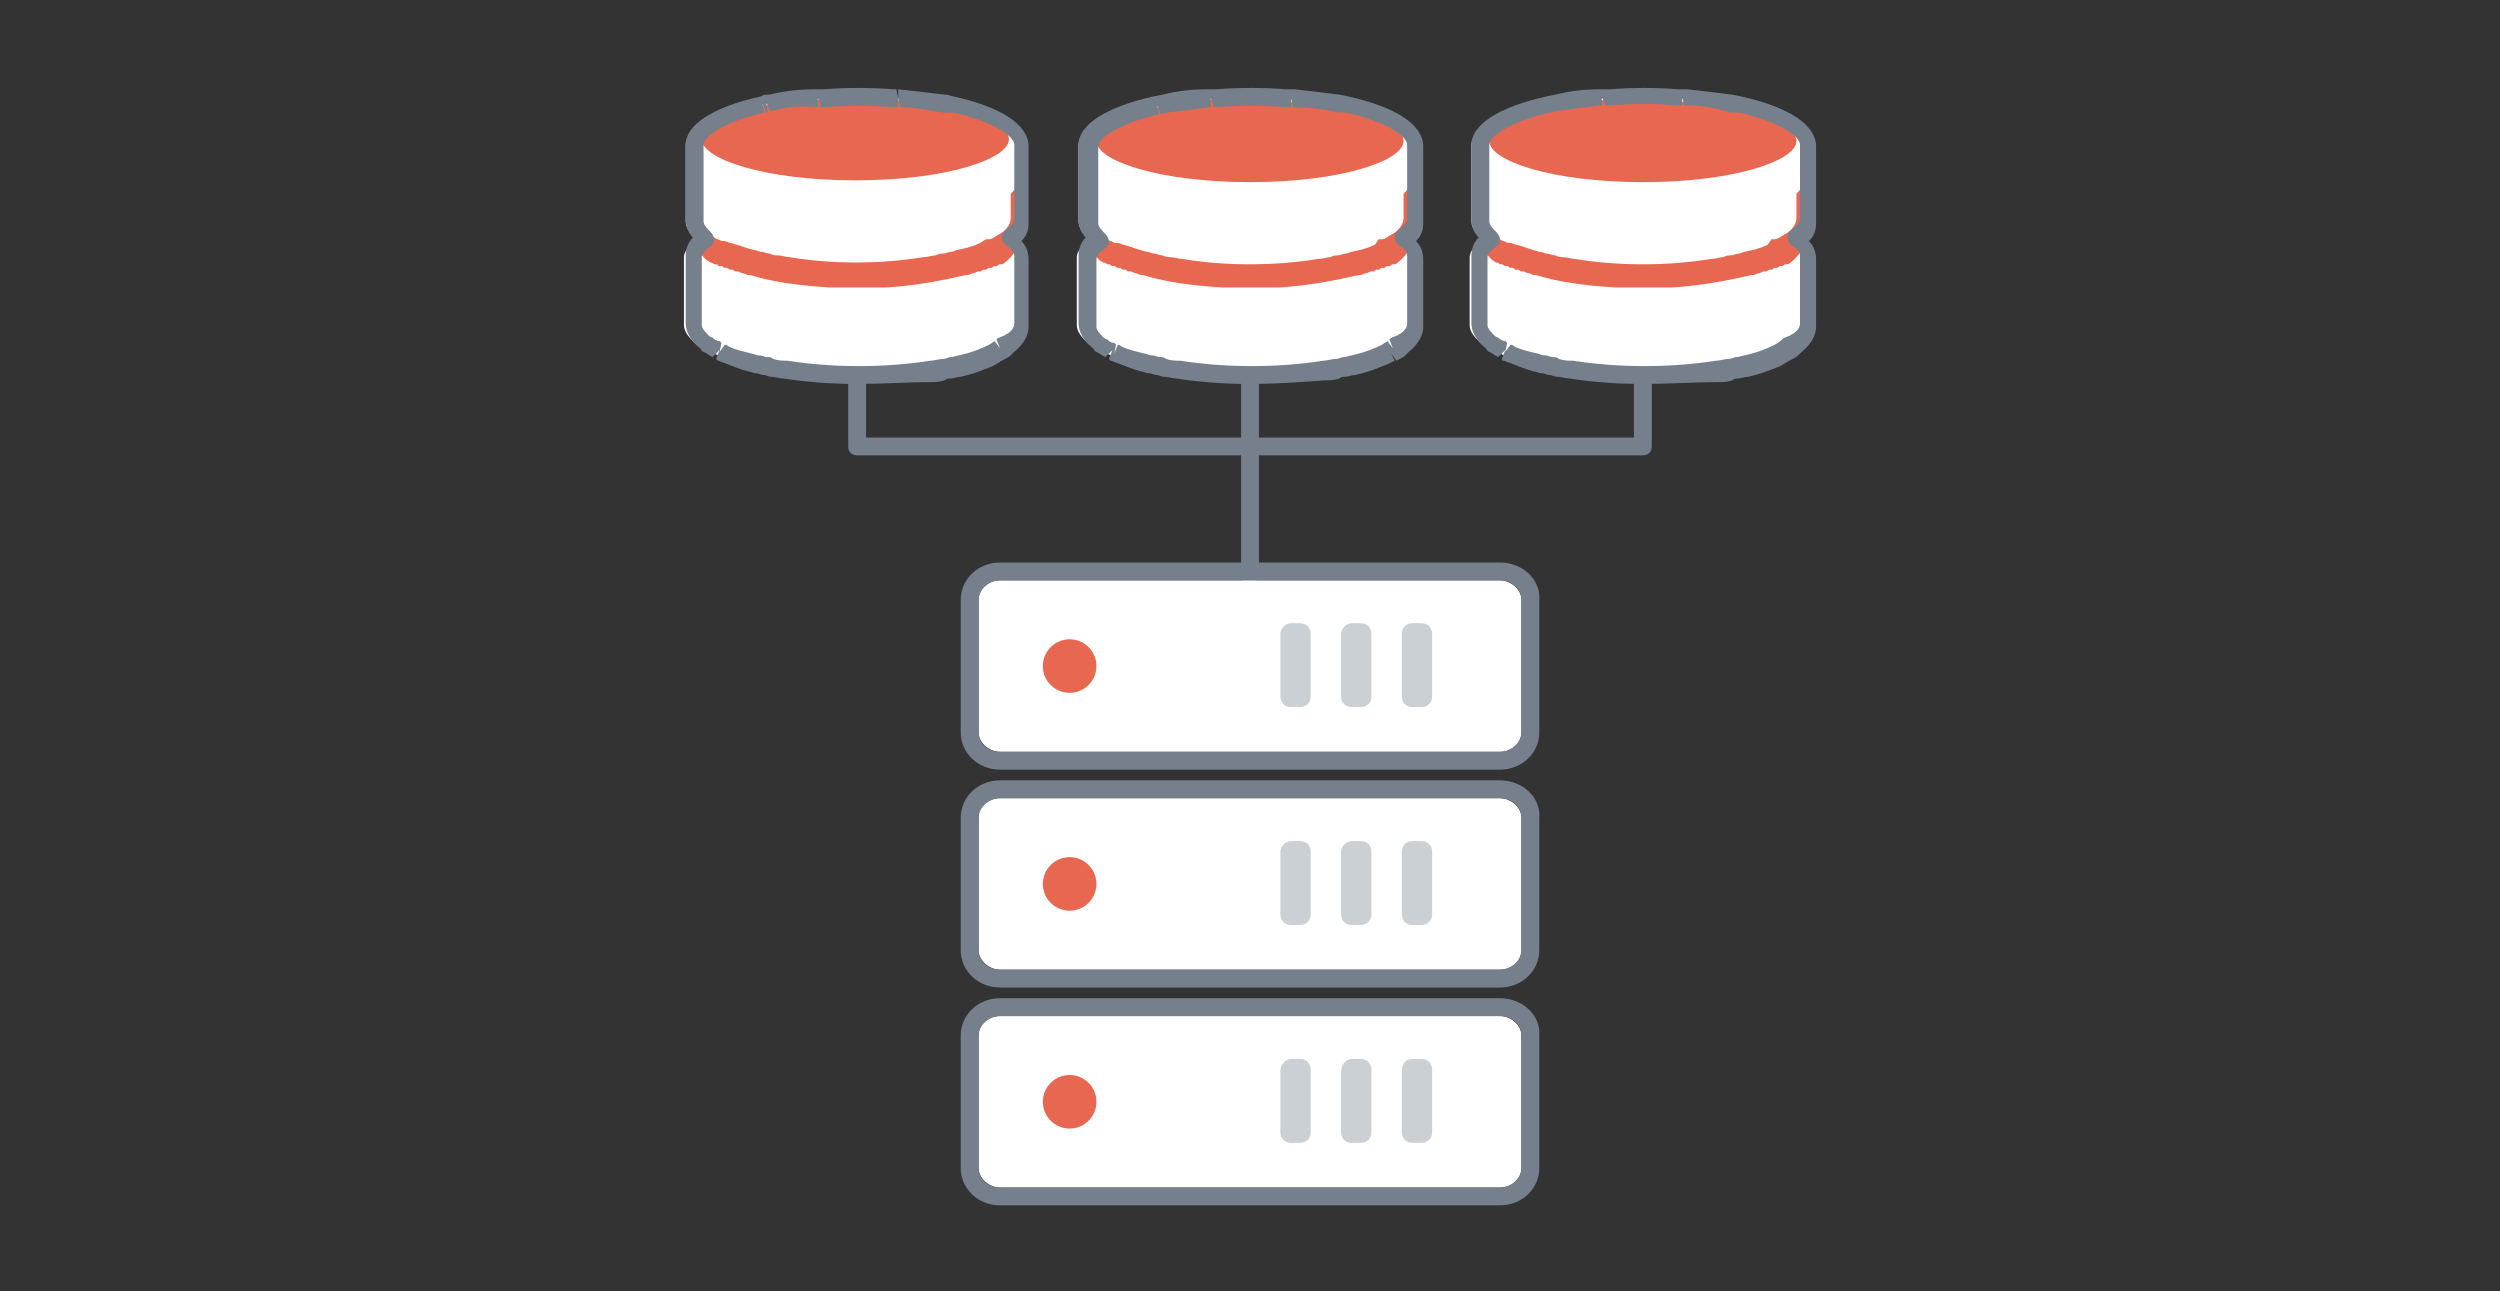
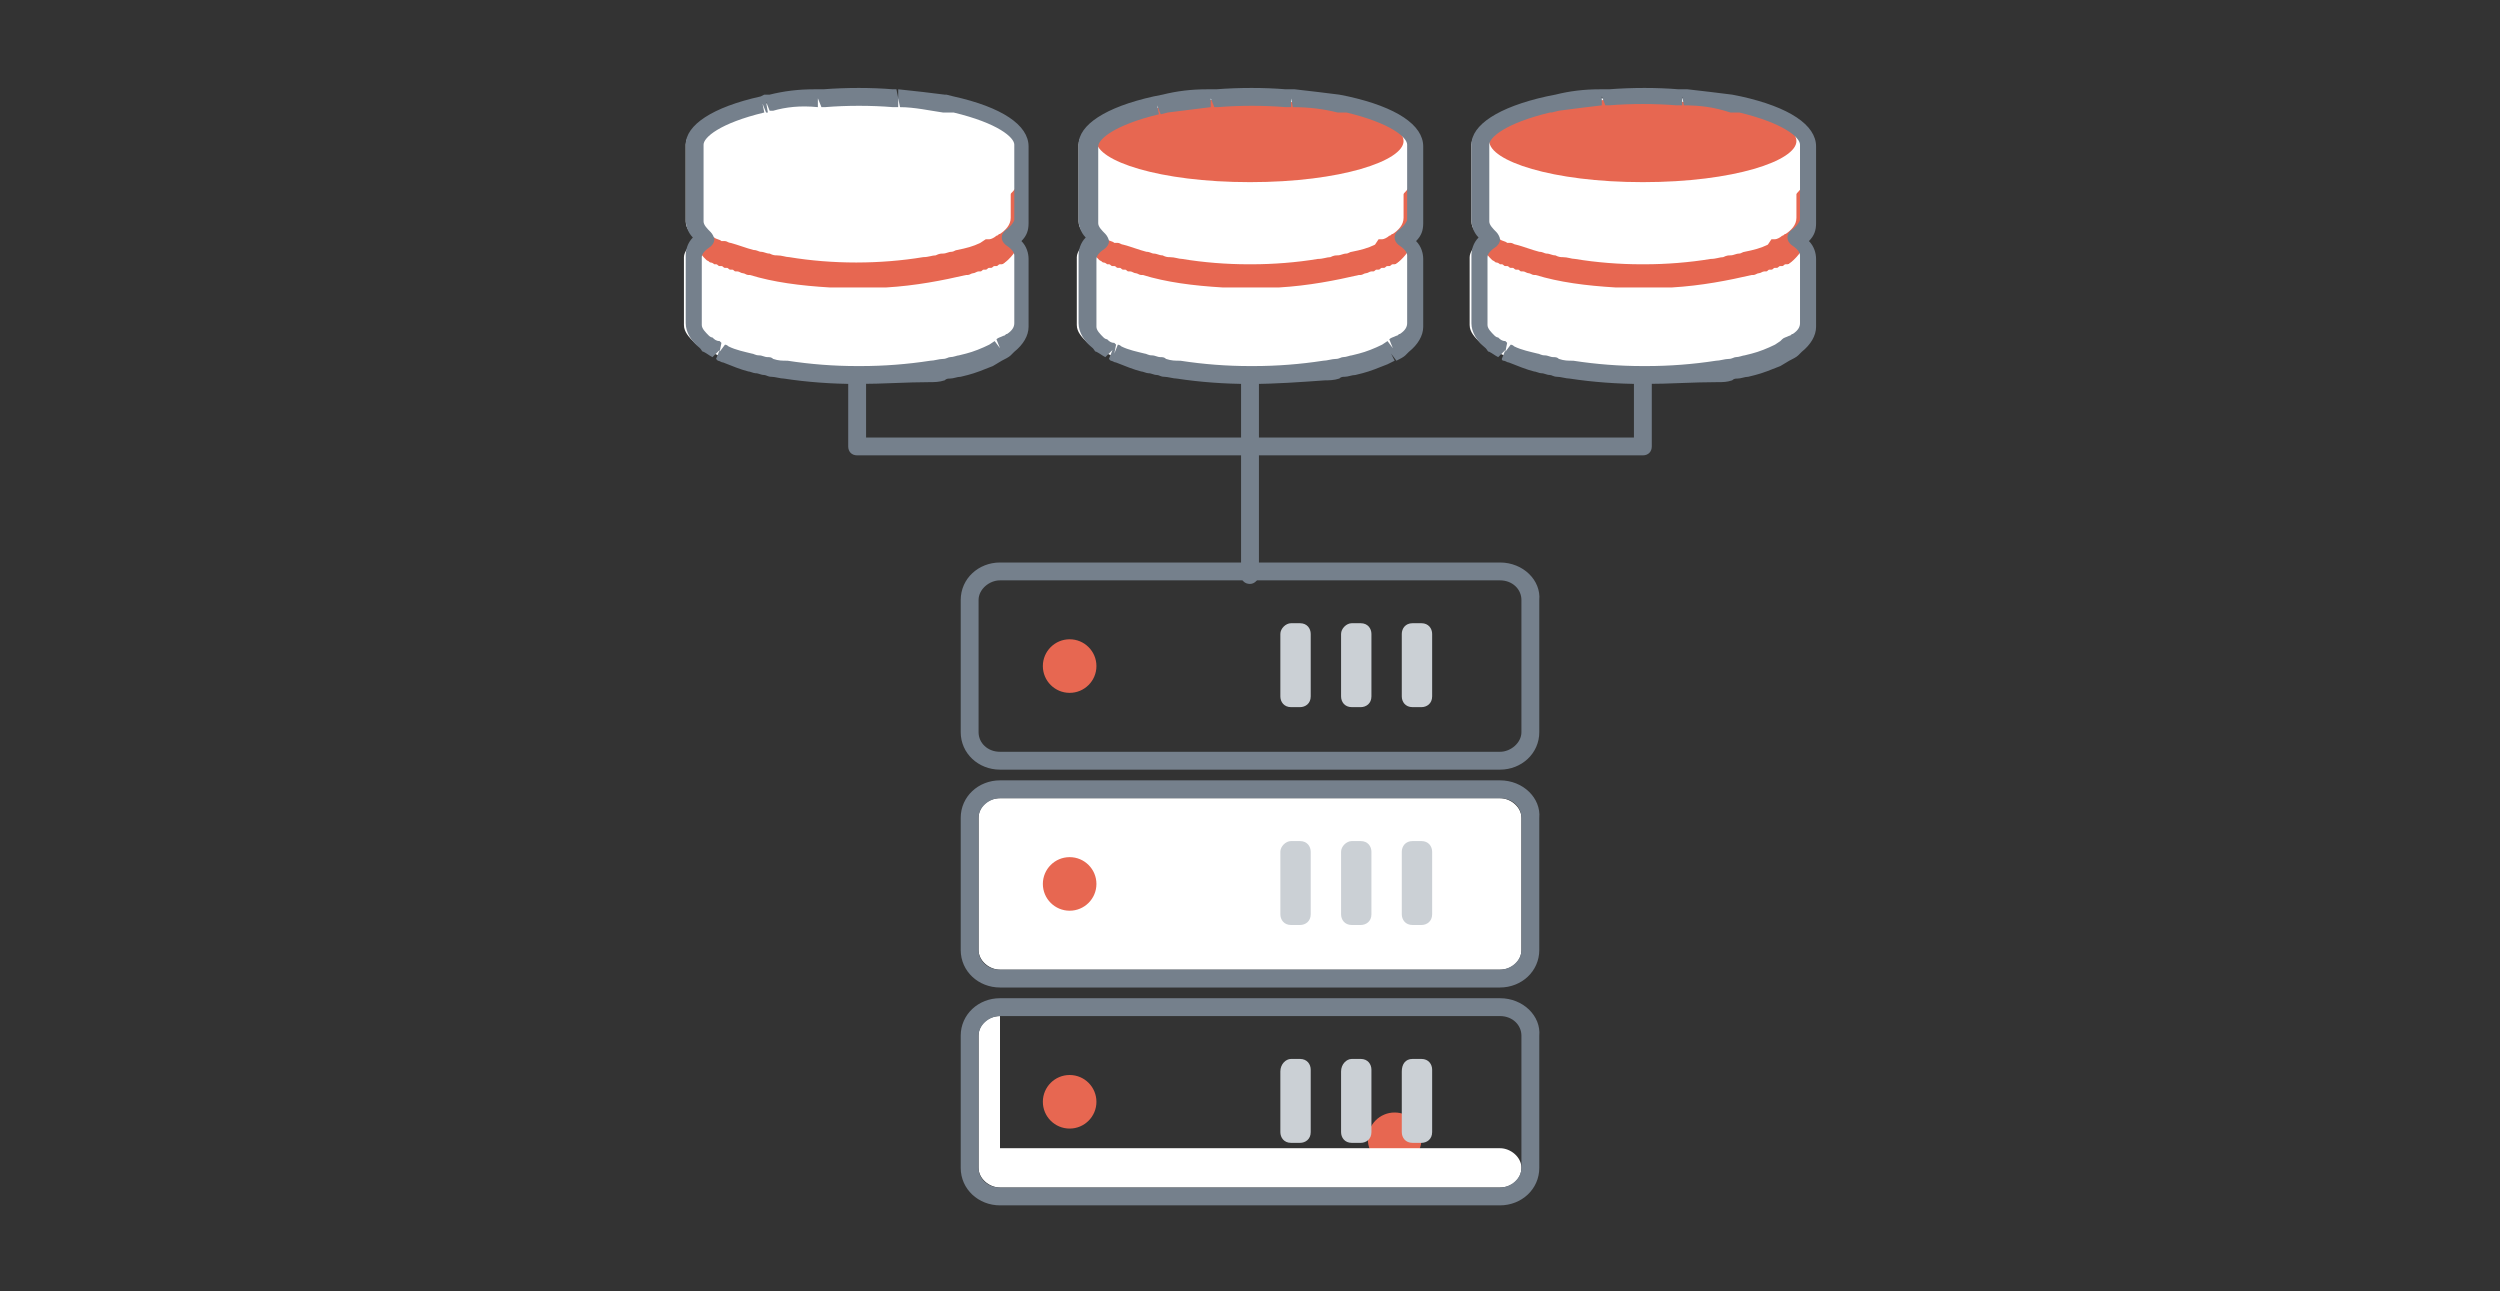
<svg xmlns="http://www.w3.org/2000/svg" version="1.1" id="Capa_1" x="0px" y="0px" viewBox="0 0 140 72.3" style="enable-background:new 0 0 140 72.3;" xml:space="preserve">
  <rect x="0" y="0" width="140" height="72.3" fill="#333333" stroke="none" />
  <style type="text/css">
	.st0{fill:#75808C;}
	.st1{fill:#E76751;}
	.st2{fill:#FFFFFF;}
	.st3{fill:#CBD0D5;}
</style>
  <g>
    <path class="st0" d="M92,25.5H48c-0.3,0-0.5-0.2-0.5-0.5v-7.9c0-0.3,0.2-0.5,0.5-0.5s0.5,0.2,0.5,0.5v7.4h43v-7.4   c0-0.3,0.2-0.5,0.5-0.5s0.5,0.2,0.5,0.5V25C92.5,25.3,92.3,25.5,92,25.5z" />
    <g>
      <path class="st0" d="M70,32.7c-0.3,0-0.5-0.2-0.5-0.5v-15c0-0.3,0.2-0.5,0.5-0.5s0.5,0.2,0.5,0.5v15C70.5,32.4,70.3,32.7,70,32.7z    " />
    </g>
    <g>
      <circle class="st1" cx="78.1" cy="63.8" r="1.5" />
      <g>
        <g>
-           <path class="st2" d="M56,32.5c-0.7,0-1.2,0.5-1.2,1.1V41c0,0.6,0.6,1.1,1.2,1.1h28c0.7,0,1.2-0.5,1.2-1.1v-7.4      c0-0.6-0.6-1.1-1.2-1.1H56z" />
          <path class="st0" d="M84,32.5c0.7,0,1.2,0.5,1.2,1.1V41c0,0.6-0.6,1.1-1.2,1.1H56c-0.7,0-1.2-0.5-1.2-1.1v-7.4      c0-0.6,0.6-1.1,1.2-1.1H84 M84,31.5H56c-1.2,0-2.2,0.9-2.2,2.1V41c0,1.2,1,2.1,2.2,2.1h28c1.2,0,2.2-0.9,2.2-2.1v-7.4      C86.3,32.5,85.3,31.5,84,31.5L84,31.5z" />
        </g>
        <circle class="st1" cx="59.9" cy="37.3" r="1.5" />
        <g>
          <path class="st3" d="M79.1,34.9h0.5c0.4,0,0.6,0.3,0.6,0.6v3.5c0,0.4-0.3,0.6-0.6,0.6h-0.5c-0.4,0-0.6-0.3-0.6-0.6v-3.5      C78.5,35.2,78.7,34.9,79.1,34.9z" />
        </g>
        <g>
          <path class="st3" d="M75.7,34.9h0.5c0.4,0,0.6,0.3,0.6,0.6v3.5c0,0.4-0.3,0.6-0.6,0.6h-0.5c-0.4,0-0.6-0.3-0.6-0.6v-3.5      C75.1,35.2,75.4,34.9,75.7,34.9z" />
        </g>
        <g>
          <path class="st3" d="M72.3,34.9h0.5c0.4,0,0.6,0.3,0.6,0.6v3.5c0,0.4-0.3,0.6-0.6,0.6h-0.5c-0.4,0-0.6-0.3-0.6-0.6v-3.5      C71.7,35.2,72,34.9,72.3,34.9z" />
        </g>
      </g>
      <g>
        <g>
          <path class="st2" d="M56,44.7c-0.7,0-1.2,0.5-1.2,1.1v7.4c0,0.6,0.6,1.1,1.2,1.1h28c0.7,0,1.2-0.5,1.2-1.1v-7.4      c0-0.6-0.6-1.1-1.2-1.1H56z" />
          <path class="st0" d="M84,44.7c0.7,0,1.2,0.5,1.2,1.1v7.4c0,0.6-0.6,1.1-1.2,1.1H56c-0.7,0-1.2-0.5-1.2-1.1v-7.4      c0-0.6,0.6-1.1,1.2-1.1H84 M84,43.7H56c-1.2,0-2.2,0.9-2.2,2.1v7.4c0,1.2,1,2.1,2.2,2.1h28c1.2,0,2.2-0.9,2.2-2.1v-7.4      C86.3,44.7,85.3,43.7,84,43.7L84,43.7z" />
        </g>
        <circle class="st1" cx="59.9" cy="49.5" r="1.5" />
        <g>
          <path class="st3" d="M79.1,47.1h0.5c0.4,0,0.6,0.3,0.6,0.6v3.5c0,0.4-0.3,0.6-0.6,0.6h-0.5c-0.4,0-0.6-0.3-0.6-0.6v-3.5      C78.5,47.4,78.7,47.1,79.1,47.1z" />
        </g>
        <g>
          <path class="st3" d="M75.7,47.1h0.5c0.4,0,0.6,0.3,0.6,0.6v3.5c0,0.4-0.3,0.6-0.6,0.6h-0.5c-0.4,0-0.6-0.3-0.6-0.6v-3.5      C75.1,47.4,75.4,47.1,75.7,47.1z" />
        </g>
        <g>
          <path class="st3" d="M72.3,47.1h0.5c0.4,0,0.6,0.3,0.6,0.6v3.5c0,0.4-0.3,0.6-0.6,0.6h-0.5c-0.4,0-0.6-0.3-0.6-0.6v-3.5      C71.7,47.4,72,47.1,72.3,47.1z" />
        </g>
      </g>
      <g>
        <g>
-           <path class="st2" d="M56,56.9c-0.7,0-1.2,0.5-1.2,1.1v7.4c0,0.6,0.6,1.1,1.2,1.1h28c0.7,0,1.2-0.5,1.2-1.1V58      c0-0.6-0.6-1.1-1.2-1.1H56z" />
+           <path class="st2" d="M56,56.9c-0.7,0-1.2,0.5-1.2,1.1v7.4c0,0.6,0.6,1.1,1.2,1.1h28c0.7,0,1.2-0.5,1.2-1.1c0-0.6-0.6-1.1-1.2-1.1H56z" />
          <path class="st0" d="M84,56.9c0.7,0,1.2,0.5,1.2,1.1v7.4c0,0.6-0.6,1.1-1.2,1.1H56c-0.7,0-1.2-0.5-1.2-1.1V58      c0-0.6,0.6-1.1,1.2-1.1H84 M84,55.9H56c-1.2,0-2.2,0.9-2.2,2.1v7.4c0,1.2,1,2.1,2.2,2.1h28c1.2,0,2.2-0.9,2.2-2.1V58      C86.3,56.9,85.3,55.9,84,55.9L84,55.9z" />
        </g>
        <circle class="st1" cx="59.9" cy="61.7" r="1.5" />
        <g>
          <path class="st3" d="M79.1,59.3h0.5c0.4,0,0.6,0.3,0.6,0.6v3.5c0,0.4-0.3,0.6-0.6,0.6h-0.5c-0.4,0-0.6-0.3-0.6-0.6V60      C78.5,59.6,78.7,59.3,79.1,59.3z" />
        </g>
        <g>
          <path class="st3" d="M75.7,59.3h0.5c0.4,0,0.6,0.3,0.6,0.6v3.5c0,0.4-0.3,0.6-0.6,0.6h-0.5c-0.4,0-0.6-0.3-0.6-0.6V60      C75.1,59.6,75.4,59.3,75.7,59.3z" />
        </g>
        <g>
          <path class="st3" d="M72.3,59.3h0.5c0.4,0,0.6,0.3,0.6,0.6v3.5c0,0.4-0.3,0.6-0.6,0.6h-0.5c-0.4,0-0.6-0.3-0.6-0.6V60      C71.7,59.6,72,59.3,72.3,59.3z" />
        </g>
      </g>
    </g>
    <g>
      <g>
        <path class="st2" d="M79.1,11.7c0,0,0,3,0,2.7c0-0.3-0.2-0.7-0.7-1c0,0,0,0,0,0c0.3-0.3,0.6-0.6,0.6-1c0,0,0-3.9,0-4.3     c0-0.8-1.4-1.7-3.8-2.2c0,0-0.1,0-0.1,0c-0.1,0-0.1,0-0.2,0c-0.1,0-0.2,0-0.3-0.1c0,0,0,0,0,0c-0.8-0.1-1.6-0.3-2.5-0.3     c-0.1,0-0.1,0-0.2,0c-0.1,0-0.2,0-0.3,0c-0.6,0-1.3-0.1-1.9-0.1c-0.7,0-1.3,0-1.9,0.1c-0.1,0-0.2,0-0.3,0c-0.1,0-0.1,0-0.2,0     c-0.9,0.1-1.7,0.2-2.5,0.3c0,0,0,0,0,0c-0.1,0-0.2,0-0.3,0.1c-0.1,0-0.1,0-0.2,0c0,0-0.1,0-0.1,0c-2.4,0.5-3.8,1.4-3.8,2.2     c0,0.4,0,4.3,0,4.3c0,0.4,0.3,0.7,0.6,1c0,0,0,0,0,0c-0.4,0.3-0.7,0.7-0.7,1c0,0.3,0-2.7,0-2.7c0,0.4,0,6.5,0,6.5     c0,0.4,0.3,0.7,0.6,1c0.1,0.1,0.1,0.1,0.2,0.1c0.1,0.1,0.3,0.2,0.4,0.3l0.1,0c0,0,0.1,0,0.1,0l0,0c0.1,0.1,0.2,0.1,0.3,0.2     c0.4,0.2,0.9,0.4,1.4,0.5c0.1,0,0.3,0.1,0.4,0.1c0.2,0,0.3,0.1,0.5,0.1c0,0,0,0,0,0c0.1,0,0.3,0.1,0.4,0.1c0.2,0,0.5,0.1,0.7,0.1     c1.3,0.2,2.6,0.3,3.9,0.3H70h0.1c1.3,0,2.6-0.1,3.9-0.3c0.2,0,0.5-0.1,0.7-0.1c0.1,0,0.3-0.1,0.4-0.1c0.2,0,0.3-0.1,0.5-0.1     c0,0,0,0,0,0c0.1,0,0.2-0.1,0.4-0.1c0.5-0.1,0.9-0.3,1.4-0.5l0.3-0.2c0,0,0.1,0,0.1,0l0.1,0c0.1-0.1,0.3-0.2,0.4-0.2     c0.1,0,0.1-0.1,0.2-0.1c0.3-0.3,0.6-0.6,0.6-1c0,0,0-3.3,0-4.2c0-0.1,0-0.1,0-0.2C79.1,13.8,79.1,12.1,79.1,11.7z" />
        <path class="st1" d="M70,13.1c-4.6,0-7.9-1.2-8.9-2.6c-0.1,0.2-0.2,2.6-0.2,2.8c0,1.7,3.7,3.5,9.1,3.5c5.4,0,9.1-1.8,9.1-3.5     c0-0.2-0.1-2.6-0.2-2.8C77.9,11.9,74.6,13.1,70,13.1z" />
        <path class="st2" d="M79.1,13.9v4.2c0,0.4-0.3,0.8-0.6,1.1c-0.1,0.1-0.1,0.1-0.2,0.2c-0.1,0.1-0.3,0.2-0.4,0.3l-0.1,0     c0,0-0.1,0-0.1,0.1l-0.3,0.2c-0.4,0.2-0.9,0.4-1.4,0.5c-0.1,0-0.2,0.1-0.4,0.1c0,0,0,0,0,0c-0.2,0-0.3,0.1-0.5,0.1     c-0.1,0-0.3,0.1-0.4,0.1c-0.2,0-0.5,0.1-0.7,0.1c-1.3,0.2-2.6,0.3-3.9,0.3H70h-0.1c-1.3,0-2.6-0.1-3.9-0.3     c-0.2,0-0.5-0.1-0.7-0.1c-0.1,0-0.3-0.1-0.4-0.1c0,0,0,0,0,0c-0.2,0-0.3-0.1-0.5-0.1c-0.1,0-0.3-0.1-0.4-0.1     c-0.5-0.1-0.9-0.3-1.4-0.5c-0.1-0.1-0.2-0.1-0.3-0.2l0,0c0,0-0.1,0-0.1-0.1l-0.1,0c-0.1-0.1-0.3-0.2-0.4-0.3     c-0.1,0-0.1-0.1-0.2-0.2c-0.3-0.3-0.6-0.6-0.6-1.1v-4.2c0,0.1,0.1,0.1,0.1,0.2c0,0,0,0,0,0c0,0,0.1,0.1,0.1,0.1c0,0,0,0,0.1,0.1     c0,0,0.1,0.1,0.1,0.1c0,0,0,0,0.1,0.1c0,0,0.1,0.1,0.1,0.1c0,0,0,0,0.1,0c0.1,0,0.1,0.1,0.2,0.1c0,0,0,0,0,0     c0.1,0,0.2,0.1,0.2,0.1c0,0,0,0,0.1,0c0.1,0,0.1,0.1,0.2,0.1c0,0,0.1,0,0.1,0c0.1,0,0.1,0.1,0.2,0.1c0,0,0.1,0,0.1,0     c0.1,0,0.1,0.1,0.2,0.1c0,0,0.1,0,0.1,0c0.1,0,0.1,0.1,0.2,0.1c0,0,0.1,0,0.1,0c0.1,0,0.2,0.1,0.3,0.1c0,0,0,0,0,0     c0.1,0,0.2,0.1,0.3,0.1c0,0,0.1,0,0.1,0c1.3,0.4,2.8,0.6,4.5,0.7c0,0,0.1,0,0.1,0c0,0,0.1,0,0.1,0c0,0,0.1,0,0.1,0     c0.1,0,0.2,0,0.3,0c0,0,0.1,0,0.2,0c0.1,0,0.2,0,0.3,0c0,0,0.1,0,0.1,0c0.1,0,0.3,0,0.4,0c0.1,0,0.3,0,0.4,0c0,0,0.1,0,0.1,0     c0.1,0,0.2,0,0.3,0c0,0,0.1,0,0.1,0c0.1,0,0.2,0,0.3,0c0,0,0.1,0,0.1,0c0,0,0.1,0,0.1,0c0,0,0.1,0,0.1,0c1.7-0.1,3.2-0.4,4.5-0.7     c0,0,0.1,0,0.1,0c0.1,0,0.2-0.1,0.3-0.1c0,0,0,0,0,0c0.1,0,0.2-0.1,0.3-0.1c0,0,0.1,0,0.1,0c0.1,0,0.1-0.1,0.2-0.1     c0,0,0.1,0,0.1,0c0.1,0,0.1-0.1,0.2-0.1c0,0,0.1,0,0.1,0c0.1,0,0.1-0.1,0.2-0.1c0,0,0.1,0,0.1,0c0.1,0,0.1-0.1,0.2-0.1     c0,0,0,0,0.1,0c0.1,0,0.2-0.1,0.2-0.1c0,0,0,0,0,0c0.1,0,0.1-0.1,0.2-0.1c0,0,0,0,0.1,0c0,0,0.1-0.1,0.1-0.1c0,0,0,0,0.1-0.1     c0,0,0.1-0.1,0.1-0.1c0,0,0,0,0.1-0.1c0,0,0.1-0.1,0.1-0.1c0,0,0,0,0,0C79,14,79.1,14,79.1,13.9z" />
        <path class="st2" d="M78.6,8.7v3.5c0,0.4-0.3,0.7-0.6,0.9c-0.1,0-0.1,0.1-0.2,0.1c-0.1,0.1-0.3,0.2-0.4,0.2l-0.1,0     c0,0-0.1,0-0.1,0L77,13.7c-0.4,0.2-0.8,0.3-1.3,0.4c-0.1,0-0.2,0.1-0.3,0.1c0,0,0,0,0,0c-0.2,0-0.3,0.1-0.5,0.1     c-0.1,0-0.2,0-0.4,0.1c-0.2,0-0.4,0.1-0.7,0.1c-1.2,0.2-2.5,0.3-3.7,0.3H70h-0.1c-1.2,0-2.5-0.1-3.7-0.3c-0.2,0-0.4-0.1-0.7-0.1     c-0.1,0-0.2,0-0.4-0.1c0,0,0,0,0,0c-0.2,0-0.3-0.1-0.5-0.1c-0.1,0-0.2-0.1-0.4-0.1c-0.4-0.1-0.9-0.3-1.3-0.4     c-0.1,0-0.2-0.1-0.3-0.1l0,0c0,0-0.1,0-0.1,0l-0.1,0c-0.1-0.1-0.3-0.1-0.4-0.2c-0.1,0-0.1-0.1-0.2-0.1c-0.3-0.2-0.6-0.5-0.6-0.9     V8.7c0,0,0.1,0.1,0.1,0.1c0,0,0,0,0,0c0,0,0.1,0.1,0.1,0.1c0,0,0,0,0.1,0c0,0,0.1,0.1,0.1,0.1c0,0,0,0,0.1,0c0,0,0.1,0.1,0.1,0.1     c0,0,0,0,0.1,0c0,0,0.1,0.1,0.2,0.1c0,0,0,0,0,0c0.1,0,0.1,0.1,0.2,0.1c0,0,0,0,0.1,0c0.1,0,0.1,0.1,0.2,0.1c0,0,0.1,0,0.1,0     c0.1,0,0.1,0,0.2,0.1c0,0,0.1,0,0.1,0c0.1,0,0.1,0,0.2,0.1c0,0,0.1,0,0.1,0c0.1,0,0.1,0,0.2,0.1c0,0,0.1,0,0.1,0     c0.1,0,0.2,0.1,0.3,0.1c0,0,0,0,0,0c0.1,0,0.2,0,0.3,0.1c0,0,0.1,0,0.1,0c1.2,0.3,2.6,0.5,4.2,0.6c0,0,0.1,0,0.1,0     c0,0,0.1,0,0.1,0c0,0,0.1,0,0.1,0c0.1,0,0.2,0,0.2,0c0,0,0.1,0,0.1,0c0.1,0,0.2,0,0.3,0c0,0,0.1,0,0.1,0c0.1,0,0.3,0,0.4,0     c0.1,0,0.3,0,0.4,0c0,0,0.1,0,0.1,0c0.1,0,0.2,0,0.3,0c0,0,0.1,0,0.1,0c0.1,0,0.2,0,0.2,0c0,0,0.1,0,0.1,0c0,0,0.1,0,0.1,0     c0,0,0.1,0,0.1,0c1.6-0.1,3.1-0.3,4.2-0.6c0,0,0.1,0,0.1,0c0.1,0,0.2,0,0.3-0.1c0,0,0,0,0,0c0.1,0,0.2-0.1,0.3-0.1     c0,0,0.1,0,0.1,0c0.1,0,0.1,0,0.2-0.1c0,0,0.1,0,0.1,0c0.1,0,0.1,0,0.2-0.1c0,0,0.1,0,0.1,0c0.1,0,0.1,0,0.2-0.1c0,0,0.1,0,0.1,0     c0.1,0,0.1-0.1,0.2-0.1c0,0,0,0,0.1,0c0.1,0,0.1-0.1,0.2-0.1c0,0,0,0,0,0c0.1,0,0.1-0.1,0.2-0.1c0,0,0,0,0.1,0     c0,0,0.1-0.1,0.1-0.1c0,0,0,0,0.1,0c0,0,0.1-0.1,0.1-0.1c0,0,0,0,0.1,0c0,0,0.1-0.1,0.1-0.1c0,0,0,0,0,0     C78.5,8.8,78.6,8.8,78.6,8.7z" />
        <g>
          <path class="st1" d="M68.2,5.6c-0.1,0-0.2,0-0.2,0c-0.1,0-0.1,0-0.2,0c-0.8,0.1-1.6,0.2-2.3,0.3c0,0,0,0,0,0c-0.1,0-0.2,0-0.3,0      c-0.1,0-0.1,0-0.2,0C65,6,65,6,65,6c-2.2,0.5-3.6,1.2-3.6,1.9c0,1.1,3.5,2.3,8.6,2.3c5.1,0,8.6-1.2,8.6-2.3      c0-0.7-1.3-1.4-3.6-1.9c0,0-0.1,0-0.1,0c0,0-0.1,0-0.2,0c-0.1,0-0.2,0-0.2,0c0,0,0,0,0,0c-0.7-0.1-1.5-0.2-2.3-0.3      c-0.1,0-0.1,0-0.2,0c-0.1,0-0.2,0-0.2,0c-0.6,0-1.2-0.1-1.8-0.1C69.4,5.6,68.8,5.6,68.2,5.6z" />
        </g>
        <path class="st0" d="M70.1,21.5h-0.2c-1.3,0-2.7-0.1-4-0.3c-0.2,0-0.5-0.1-0.7-0.1c-0.2,0-0.3-0.1-0.4-0.1c0,0,0,0,0,0     c-0.2,0-0.3-0.1-0.5-0.1c-0.1,0-0.3-0.1-0.4-0.1c-0.4-0.1-0.9-0.3-1.4-0.5c-0.1,0-0.2-0.1-0.3-0.1c0,0-0.1-0.1-0.1-0.1l0.2-0.5     L61.9,20c-0.2-0.1-0.3-0.2-0.5-0.3c-0.1,0-0.1-0.1-0.2-0.2c-0.5-0.4-0.8-0.9-0.8-1.4v-3.8c0-0.3,0.1-0.7,0.4-1     c-0.3-0.3-0.4-0.7-0.4-1V8.1c0-1.1,1.5-2.1,4.2-2.7l0.5-0.1c0.8-0.2,1.6-0.3,2.5-0.3c0,0,0.2,0,0.2,0l0.3,0     c1.3-0.1,2.7-0.1,3.9,0l0.3,0c0,0,0.2,0,0.2,0c0.9,0.1,1.7,0.2,2.5,0.3l0.5,0.1c2.7,0.6,4.2,1.6,4.2,2.8v4.3c0,0.4-0.1,0.7-0.4,1     c0.3,0.3,0.4,0.7,0.4,1v3.8c0,0.5-0.3,1-0.8,1.4c-0.1,0.1-0.1,0.1-0.2,0.2c-0.1,0.1-0.3,0.2-0.5,0.3l-0.3-0.4l0.2,0.4l-0.4,0.2     c-0.5,0.2-1,0.4-1.4,0.5l-0.4,0.1c-0.2,0-0.4,0.1-0.6,0.1c-0.1,0-0.2,0-0.3,0.1c-0.3,0.1-0.6,0.1-0.8,0.1     C72.8,21.4,71.4,21.5,70.1,21.5z M62.6,19.3c0.1,0,0.2,0.1,0.2,0.1c0.4,0.2,0.9,0.3,1.3,0.4c0.1,0,0.2,0.1,0.4,0.1     c0.2,0,0.3,0.1,0.5,0.1c0.1,0,0.2,0,0.3,0.1c0.3,0.1,0.5,0.1,0.8,0.1c1.3,0.2,2.6,0.3,3.9,0.3h0.2c1.3,0,2.6-0.1,3.9-0.3     c0.2,0,0.5-0.1,0.7-0.1c0.2,0,0.3-0.1,0.4-0.1c0.2,0,0.4-0.1,0.5-0.1l0.4-0.1c0.4-0.1,0.9-0.3,1.3-0.5l0.3-0.2l0.3,0.4l-0.2-0.5     c0.1-0.1,0.2-0.1,0.4-0.2c0.1,0,0.1-0.1,0.2-0.1c0.3-0.2,0.4-0.4,0.4-0.6v-3.8c0-0.2-0.2-0.4-0.5-0.6c-0.1-0.1-0.2-0.2-0.2-0.4     c0-0.2,0.1-0.3,0.2-0.4c0.3-0.2,0.5-0.5,0.5-0.6V8.1c0-0.4-0.9-1.2-3.4-1.8c0,0-0.1,0-0.1,0c0,0-0.2,0-0.2,0l-0.2,0     c-0.8-0.2-1.6-0.3-2.5-0.3l-0.1-0.5l0,0.5l-0.3,0c-1.2-0.1-2.6-0.1-3.8,0l-0.2,0l-0.2-0.5l0,0.5c-0.8,0.1-1.6,0.2-2.4,0.3     l-0.4,0.1l-0.2-0.5l0.1,0.5c-2.5,0.6-3.4,1.4-3.4,1.8v4.3c0,0.2,0.2,0.4,0.4,0.6c0.1,0.1,0.2,0.3,0.2,0.4c0,0.2-0.1,0.3-0.2,0.4     c-0.3,0.2-0.5,0.4-0.5,0.6v3.8c0,0.2,0.2,0.4,0.4,0.6c0,0,0.1,0.1,0.2,0.1c0.1,0.1,0.2,0.2,0.4,0.2c0,0,0.1,0.1,0.1,0.1l-0.1,0.5     L62.6,19.3z" />
      </g>
      <g>
        <path class="st2" d="M57.1,11.7c0,0,0,3,0,2.7c0-0.3-0.2-0.7-0.7-1c0,0,0,0,0,0c0.3-0.3,0.6-0.6,0.6-1c0,0,0-3.9,0-4.3     c0-0.8-1.4-1.7-3.8-2.2c0,0-0.1,0-0.1,0c-0.1,0-0.1,0-0.2,0c-0.1,0-0.2,0-0.3-0.1c0,0,0,0,0,0c-0.8-0.1-1.6-0.3-2.5-0.3     c-0.1,0-0.1,0-0.2,0c-0.1,0-0.2,0-0.3,0c-0.6,0-1.3-0.1-1.9-0.1c-0.7,0-1.3,0-1.9,0.1c-0.1,0-0.2,0-0.3,0c-0.1,0-0.1,0-0.2,0     c-0.9,0.1-1.7,0.2-2.5,0.3c0,0,0,0,0,0c-0.1,0-0.2,0-0.3,0.1c-0.1,0-0.1,0-0.2,0c0,0-0.1,0-0.1,0c-2.4,0.5-3.8,1.4-3.8,2.2     c0,0.4,0,4.3,0,4.3c0,0.4,0.3,0.7,0.6,1c0,0,0,0,0,0c-0.4,0.3-0.7,0.7-0.7,1c0,0.3,0-2.7,0-2.7c0,0.4,0,6.5,0,6.5     c0,0.4,0.3,0.7,0.6,1c0.1,0.1,0.1,0.1,0.2,0.1c0.1,0.1,0.3,0.2,0.4,0.3l0.1,0c0,0,0.1,0,0.1,0l0,0c0.1,0.1,0.2,0.1,0.3,0.2     c0.4,0.2,0.9,0.4,1.4,0.5c0.1,0,0.3,0.1,0.4,0.1c0.2,0,0.3,0.1,0.5,0.1c0,0,0,0,0,0c0.1,0,0.3,0.1,0.4,0.1c0.2,0,0.5,0.1,0.7,0.1     c1.3,0.2,2.6,0.3,3.9,0.3H48h0.1c1.3,0,2.6-0.1,3.9-0.3c0.2,0,0.5-0.1,0.7-0.1c0.1,0,0.3-0.1,0.4-0.1c0.2,0,0.3-0.1,0.5-0.1     c0,0,0,0,0,0c0.1,0,0.2-0.1,0.4-0.1c0.5-0.1,0.9-0.3,1.4-0.5l0.3-0.2c0,0,0.1,0,0.1,0l0.1,0c0.1-0.1,0.3-0.2,0.4-0.2     c0.1,0,0.1-0.1,0.2-0.1c0.3-0.3,0.6-0.6,0.6-1c0,0,0-3.3,0-4.2c0-0.1,0-0.1,0-0.2C57.1,13.8,57.1,12.1,57.1,11.7z" />
        <path class="st1" d="M48,13.1c-4.6,0-7.9-1.2-8.9-2.6c-0.1,0.2-0.2,2.6-0.2,2.8c0,1.7,3.7,3.5,9.1,3.5c5.4,0,9.1-1.8,9.1-3.5     c0-0.2-0.1-2.6-0.2-2.8C55.9,11.9,52.6,13.1,48,13.1z" />
        <path class="st2" d="M57.1,13.9v4.2c0,0.4-0.3,0.8-0.6,1.1c-0.1,0.1-0.1,0.1-0.2,0.2c-0.1,0.1-0.3,0.2-0.4,0.3l-0.1,0     c0,0-0.1,0-0.1,0.1l-0.3,0.2c-0.4,0.2-0.9,0.4-1.4,0.5c-0.1,0-0.2,0.1-0.4,0.1c0,0,0,0,0,0c-0.2,0-0.3,0.1-0.5,0.1     c-0.1,0-0.3,0.1-0.4,0.1c-0.2,0-0.5,0.1-0.7,0.1c-1.3,0.2-2.6,0.3-3.9,0.3H48h-0.1c-1.3,0-2.6-0.1-3.9-0.3     c-0.2,0-0.5-0.1-0.7-0.1c-0.1,0-0.3-0.1-0.4-0.1c0,0,0,0,0,0c-0.2,0-0.3-0.1-0.5-0.1c-0.1,0-0.3-0.1-0.4-0.1     c-0.5-0.1-0.9-0.3-1.4-0.5c-0.1-0.1-0.2-0.1-0.3-0.2l0,0c0,0-0.1,0-0.1-0.1l-0.1,0c-0.1-0.1-0.3-0.2-0.4-0.3     c-0.1,0-0.1-0.1-0.2-0.2c-0.3-0.3-0.6-0.6-0.6-1.1v-4.2c0,0.1,0.1,0.1,0.1,0.2c0,0,0,0,0,0c0,0,0.1,0.1,0.1,0.1c0,0,0,0,0.1,0.1     c0,0,0.1,0.1,0.1,0.1c0,0,0,0,0.1,0.1c0,0,0.1,0.1,0.1,0.1c0,0,0,0,0.1,0c0.1,0,0.1,0.1,0.2,0.1c0,0,0,0,0,0     c0.1,0,0.2,0.1,0.2,0.1c0,0,0,0,0.1,0c0.1,0,0.1,0.1,0.2,0.1c0,0,0.1,0,0.1,0c0.1,0,0.1,0.1,0.2,0.1c0,0,0.1,0,0.1,0     c0.1,0,0.1,0.1,0.2,0.1c0,0,0.1,0,0.1,0c0.1,0,0.1,0.1,0.2,0.1c0,0,0.1,0,0.1,0c0.1,0,0.2,0.1,0.3,0.1c0,0,0,0,0,0     c0.1,0,0.2,0.1,0.3,0.1c0,0,0.1,0,0.1,0c1.3,0.4,2.8,0.6,4.5,0.7c0,0,0.1,0,0.1,0c0,0,0.1,0,0.1,0c0,0,0.1,0,0.1,0     c0.1,0,0.2,0,0.3,0c0,0,0.1,0,0.2,0c0.1,0,0.2,0,0.3,0c0,0,0.1,0,0.1,0c0.1,0,0.3,0,0.4,0c0.1,0,0.3,0,0.4,0c0,0,0.1,0,0.1,0     c0.1,0,0.2,0,0.3,0c0,0,0.1,0,0.1,0c0.1,0,0.2,0,0.3,0c0,0,0.1,0,0.1,0c0,0,0.1,0,0.1,0c0,0,0.1,0,0.1,0c1.7-0.1,3.2-0.4,4.5-0.7     c0,0,0.1,0,0.1,0c0.1,0,0.2-0.1,0.3-0.1c0,0,0,0,0,0c0.1,0,0.2-0.1,0.3-0.1c0,0,0.1,0,0.1,0c0.1,0,0.1-0.1,0.2-0.1     c0,0,0.1,0,0.1,0c0.1,0,0.1-0.1,0.2-0.1c0,0,0.1,0,0.1,0c0.1,0,0.1-0.1,0.2-0.1c0,0,0.1,0,0.1,0c0.1,0,0.1-0.1,0.2-0.1     c0,0,0,0,0.1,0c0.1,0,0.2-0.1,0.2-0.1c0,0,0,0,0,0c0.1,0,0.1-0.1,0.2-0.1c0,0,0,0,0.1,0c0,0,0.1-0.1,0.1-0.1c0,0,0,0,0.1-0.1     c0,0,0.1-0.1,0.1-0.1c0,0,0,0,0.1-0.1c0,0,0.1-0.1,0.1-0.1c0,0,0,0,0,0C57,14,57,14,57.1,13.9z" />
        <path class="st2" d="M56.6,8.7v3.5c0,0.4-0.3,0.7-0.6,0.9c-0.1,0-0.1,0.1-0.2,0.1c-0.1,0.1-0.3,0.2-0.4,0.2l-0.1,0     c0,0-0.1,0-0.1,0l-0.3,0.2c-0.4,0.2-0.8,0.3-1.3,0.4c-0.1,0-0.2,0.1-0.3,0.1c0,0,0,0,0,0c-0.2,0-0.3,0.1-0.5,0.1     c-0.1,0-0.2,0-0.4,0.1c-0.2,0-0.4,0.1-0.7,0.1c-1.2,0.2-2.5,0.3-3.7,0.3H48h-0.1c-1.2,0-2.5-0.1-3.7-0.3c-0.2,0-0.4-0.1-0.7-0.1     c-0.1,0-0.2,0-0.4-0.1c0,0,0,0,0,0c-0.2,0-0.3-0.1-0.5-0.1c-0.1,0-0.2-0.1-0.4-0.1c-0.4-0.1-0.9-0.3-1.3-0.4     c-0.1,0-0.2-0.1-0.3-0.1l0,0c0,0-0.1,0-0.1,0l-0.1,0c-0.1-0.1-0.3-0.1-0.4-0.2c-0.1,0-0.1-0.1-0.2-0.1c-0.3-0.2-0.6-0.5-0.6-0.9     V8.7c0,0,0.1,0.1,0.1,0.1c0,0,0,0,0,0c0,0,0.1,0.1,0.1,0.1c0,0,0,0,0.1,0c0,0,0.1,0.1,0.1,0.1c0,0,0,0,0.1,0c0,0,0.1,0.1,0.1,0.1     c0,0,0,0,0.1,0c0,0,0.1,0.1,0.2,0.1c0,0,0,0,0,0c0.1,0,0.1,0.1,0.2,0.1c0,0,0,0,0.1,0c0.1,0,0.1,0.1,0.2,0.1c0,0,0.1,0,0.1,0     c0.1,0,0.1,0,0.2,0.1c0,0,0.1,0,0.1,0c0.1,0,0.1,0,0.2,0.1c0,0,0.1,0,0.1,0c0.1,0,0.1,0,0.2,0.1c0,0,0.1,0,0.1,0     c0.1,0,0.2,0.1,0.3,0.1c0,0,0,0,0,0c0.1,0,0.2,0,0.3,0.1c0,0,0.1,0,0.1,0c1.2,0.3,2.6,0.5,4.2,0.6c0,0,0.1,0,0.1,0     c0,0,0.1,0,0.1,0c0,0,0.1,0,0.1,0c0.1,0,0.2,0,0.2,0c0,0,0.1,0,0.1,0c0.1,0,0.2,0,0.3,0c0,0,0.1,0,0.1,0c0.1,0,0.3,0,0.4,0     c0.1,0,0.3,0,0.4,0c0,0,0.1,0,0.1,0c0.1,0,0.2,0,0.3,0c0,0,0.1,0,0.1,0c0.1,0,0.2,0,0.2,0c0,0,0.1,0,0.1,0c0,0,0.1,0,0.1,0     c0,0,0.1,0,0.1,0c1.6-0.1,3.1-0.3,4.2-0.6c0,0,0.1,0,0.1,0c0.1,0,0.2,0,0.3-0.1c0,0,0,0,0,0c0.1,0,0.2-0.1,0.3-0.1     c0,0,0.1,0,0.1,0c0.1,0,0.1,0,0.2-0.1c0,0,0.1,0,0.1,0c0.1,0,0.1,0,0.2-0.1c0,0,0.1,0,0.1,0c0.1,0,0.1,0,0.2-0.1c0,0,0.1,0,0.1,0     c0.1,0,0.1-0.1,0.2-0.1c0,0,0,0,0.1,0c0.1,0,0.1-0.1,0.2-0.1c0,0,0,0,0,0c0.1,0,0.1-0.1,0.2-0.1c0,0,0,0,0.1,0     c0,0,0.1-0.1,0.1-0.1c0,0,0,0,0.1,0c0,0,0.1-0.1,0.1-0.1c0,0,0,0,0.1,0c0,0,0.1-0.1,0.1-0.1c0,0,0,0,0,0     C56.5,8.8,56.5,8.8,56.6,8.7z" />
        <g>
-           <path class="st1" d="M46.2,5.6c-0.1,0-0.2,0-0.2,0c-0.1,0-0.1,0-0.2,0c-0.8,0.1-1.6,0.2-2.3,0.3c0,0,0,0,0,0c-0.1,0-0.2,0-0.3,0      c-0.1,0-0.1,0-0.2,0c0,0-0.1,0-0.1,0c-2.2,0.5-3.6,1.2-3.6,1.9c0,1.1,3.5,2.3,8.6,2.3c5.1,0,8.6-1.2,8.6-2.3      c0-0.7-1.3-1.4-3.6-1.9c0,0-0.1,0-0.1,0c0,0-0.1,0-0.2,0c-0.1,0-0.2,0-0.2,0c0,0,0,0,0,0c-0.7-0.1-1.5-0.2-2.3-0.3      c-0.1,0-0.1,0-0.2,0c-0.1,0-0.2,0-0.2,0c-0.6,0-1.2-0.1-1.8-0.1C47.3,5.6,46.7,5.6,46.2,5.6z" />
-         </g>
+           </g>
        <path class="st0" d="M48.1,21.5h-0.2c-1.3,0-2.7-0.1-4-0.3c-0.2,0-0.5-0.1-0.7-0.1c-0.2,0-0.3-0.1-0.4-0.1c0,0,0,0,0,0     c-0.2,0-0.3-0.1-0.5-0.1c-0.1,0-0.3-0.1-0.4-0.1c-0.4-0.1-0.9-0.3-1.4-0.5c-0.1,0-0.2-0.1-0.3-0.1c0,0-0.1-0.1-0.1-0.1l0.2-0.5     L39.9,20c-0.2-0.1-0.3-0.2-0.5-0.3c-0.1,0-0.1-0.1-0.2-0.2c-0.5-0.4-0.8-0.9-0.8-1.4v-3.8c0-0.3,0.1-0.7,0.4-1     c-0.3-0.3-0.4-0.7-0.4-1V8.1c0-1.1,1.5-2.1,4.2-2.7l0.2-0.1c0,0,0.1,0,0.1,0l0.2,0c0.8-0.2,1.6-0.3,2.5-0.3c0,0,0.2,0,0.2,0     l0.3,0c1.3-0.1,2.7-0.1,3.9,0l0.2,0l0.1,0.5l0-0.5c1,0.1,1.8,0.2,2.6,0.3c0,0,0.1,0,0.1,0l0.4,0.1c2.7,0.6,4.2,1.6,4.2,2.8v4.3     c0,0.4-0.1,0.7-0.4,1c0.3,0.3,0.4,0.7,0.4,1v3.8c0,0.5-0.3,1-0.8,1.4c-0.1,0.1-0.1,0.1-0.2,0.2c-0.1,0.1-0.3,0.2-0.5,0.3     l-0.5,0.3c-0.5,0.2-1,0.4-1.4,0.5l-0.4,0.1c-0.2,0-0.4,0.1-0.6,0.1c-0.1,0-0.2,0-0.3,0.1c-0.3,0.1-0.6,0.1-0.8,0.1     C50.8,21.4,49.4,21.5,48.1,21.5z M40.6,19.3c0.1,0,0.2,0.1,0.2,0.1c0.4,0.2,0.9,0.3,1.3,0.4c0.1,0,0.2,0.1,0.4,0.1     c0.2,0,0.3,0.1,0.5,0.1c0.1,0,0.2,0,0.3,0.1c0.3,0.1,0.5,0.1,0.8,0.1c1.3,0.2,2.6,0.3,3.9,0.3h0.2c1.3,0,2.6-0.1,3.9-0.3     c0.2,0,0.5-0.1,0.7-0.1c0.2,0,0.3-0.1,0.4-0.1c0.2,0,0.4-0.1,0.5-0.1l0.4-0.1c0.4-0.1,0.9-0.3,1.3-0.5l0.3-0.2l0.3,0.4l-0.2-0.5     c0.1-0.1,0.2-0.1,0.4-0.2c0.1,0,0.1-0.1,0.2-0.1c0.3-0.2,0.4-0.4,0.4-0.6v-3.8c0-0.2-0.2-0.4-0.5-0.6c-0.1-0.1-0.2-0.2-0.2-0.4     s0.1-0.3,0.2-0.4c0.3-0.2,0.5-0.5,0.5-0.6V8.1c0-0.4-0.9-1.2-3.4-1.8c0,0-0.1,0-0.1,0c0,0-0.2,0-0.2,0l-0.2,0c0,0-0.1,0-0.1,0     c-0.7-0.1-1.6-0.3-2.4-0.3l-0.1-0.5l0,0.5l-0.3,0c-1.2-0.1-2.6-0.1-3.8,0l-0.2,0l-0.2-0.5l0,0.5C44.8,5.9,44,6,43.3,6.2l-0.2,0     l-0.2-0.5L43,6.3l-0.1,0l-0.2-0.5l0.1,0.5c-2.5,0.6-3.4,1.4-3.4,1.8v4.3c0,0.2,0.2,0.4,0.4,0.6c0.1,0.1,0.2,0.3,0.2,0.4     c0,0.2-0.1,0.3-0.2,0.4c-0.3,0.2-0.5,0.4-0.5,0.6v3.8c0,0.2,0.2,0.4,0.4,0.6c0,0,0.1,0.1,0.2,0.1c0.1,0.1,0.2,0.2,0.4,0.2     c0,0,0.1,0.1,0.1,0.1l-0.1,0.5L40.6,19.3z" />
      </g>
      <g>
        <path class="st2" d="M101.1,11.7c0,0,0,3,0,2.7c0-0.3-0.2-0.7-0.7-1c0,0,0,0,0,0c0.3-0.3,0.6-0.6,0.6-1c0,0,0-3.9,0-4.3     c0-0.8-1.4-1.7-3.8-2.2c0,0-0.1,0-0.1,0c-0.1,0-0.1,0-0.2,0c-0.1,0-0.2,0-0.3-0.1c0,0,0,0,0,0c-0.8-0.1-1.6-0.3-2.5-0.3     c-0.1,0-0.1,0-0.2,0c-0.1,0-0.2,0-0.3,0c-0.6,0-1.3-0.1-1.9-0.1c-0.7,0-1.3,0-1.9,0.1c-0.1,0-0.2,0-0.3,0c-0.1,0-0.1,0-0.2,0     c-0.9,0.1-1.7,0.2-2.5,0.3c0,0,0,0,0,0c-0.1,0-0.2,0-0.3,0.1c-0.1,0-0.1,0-0.2,0c0,0-0.1,0-0.1,0c-2.4,0.5-3.8,1.4-3.8,2.2     c0,0.4,0,4.3,0,4.3c0,0.4,0.3,0.7,0.6,1c0,0,0,0,0,0c-0.4,0.3-0.7,0.7-0.7,1c0,0.3,0-2.7,0-2.7c0,0.4,0,6.5,0,6.5     c0,0.4,0.3,0.7,0.6,1c0.1,0.1,0.1,0.1,0.2,0.1c0.1,0.1,0.3,0.2,0.4,0.3l0.1,0c0,0,0.1,0,0.1,0l0,0c0.1,0.1,0.2,0.1,0.3,0.2     c0.4,0.2,0.9,0.4,1.4,0.5c0.1,0,0.3,0.1,0.4,0.1c0.2,0,0.3,0.1,0.5,0.1c0,0,0,0,0,0c0.1,0,0.3,0.1,0.4,0.1c0.2,0,0.5,0.1,0.7,0.1     c1.3,0.2,2.6,0.3,3.9,0.3H92h0.1c1.3,0,2.6-0.1,3.9-0.3c0.2,0,0.5-0.1,0.7-0.1c0.1,0,0.3-0.1,0.4-0.1c0.2,0,0.3-0.1,0.5-0.1     c0,0,0,0,0,0c0.1,0,0.2-0.1,0.4-0.1c0.5-0.1,0.9-0.3,1.4-0.5l0.3-0.2c0,0,0.1,0,0.1,0l0.1,0c0.1-0.1,0.3-0.2,0.4-0.2     c0.1,0,0.1-0.1,0.2-0.1c0.3-0.3,0.6-0.6,0.6-1c0,0,0-3.3,0-4.2c0-0.1,0-0.1,0-0.2C101.1,13.8,101.1,12.1,101.1,11.7z" />
        <path class="st1" d="M92,13.1c-4.6,0-7.9-1.2-8.9-2.6c-0.1,0.2-0.2,2.6-0.2,2.8c0,1.7,3.7,3.5,9.1,3.5c5.4,0,9.1-1.8,9.1-3.5     c0-0.2-0.1-2.6-0.2-2.8C99.9,11.9,96.6,13.1,92,13.1z" />
        <path class="st2" d="M101.1,13.9v4.2c0,0.4-0.3,0.8-0.6,1.1c-0.1,0.1-0.1,0.1-0.2,0.2c-0.1,0.1-0.3,0.2-0.4,0.3l-0.1,0     c0,0-0.1,0-0.1,0.1l-0.3,0.2C99,20,98.5,20.2,98,20.3c-0.1,0-0.2,0.1-0.4,0.1c0,0,0,0,0,0c-0.2,0-0.3,0.1-0.5,0.1     c-0.1,0-0.3,0.1-0.4,0.1c-0.2,0-0.5,0.1-0.7,0.1c-1.3,0.2-2.6,0.3-3.9,0.3H92h-0.1c-1.3,0-2.6-0.1-3.9-0.3     c-0.2,0-0.5-0.1-0.7-0.1c-0.1,0-0.3-0.1-0.4-0.1c0,0,0,0,0,0c-0.2,0-0.3-0.1-0.5-0.1c-0.1,0-0.3-0.1-0.4-0.1     c-0.5-0.1-0.9-0.3-1.4-0.5c-0.1-0.1-0.2-0.1-0.3-0.2l0,0c0,0-0.1,0-0.1-0.1l-0.1,0c-0.1-0.1-0.3-0.2-0.4-0.3     c-0.1,0-0.1-0.1-0.2-0.2c-0.3-0.3-0.6-0.6-0.6-1.1v-4.2C83,14,83,14,83,14.1c0,0,0,0,0,0c0,0,0.1,0.1,0.1,0.1c0,0,0,0,0.1,0.1     c0,0,0.1,0.1,0.1,0.1c0,0,0,0,0.1,0.1c0,0,0.1,0.1,0.1,0.1c0,0,0,0,0.1,0c0.1,0,0.1,0.1,0.2,0.1c0,0,0,0,0,0     c0.1,0,0.2,0.1,0.2,0.1c0,0,0,0,0.1,0c0.1,0,0.1,0.1,0.2,0.1c0,0,0.1,0,0.1,0c0.1,0,0.1,0.1,0.2,0.1c0,0,0.1,0,0.1,0     c0.1,0,0.1,0.1,0.2,0.1c0,0,0.1,0,0.1,0c0.1,0,0.1,0.1,0.2,0.1c0,0,0.1,0,0.1,0c0.1,0,0.2,0.1,0.3,0.1c0,0,0,0,0,0     c0.1,0,0.2,0.1,0.3,0.1c0,0,0.1,0,0.1,0c1.3,0.4,2.8,0.6,4.5,0.7c0,0,0.1,0,0.1,0c0,0,0.1,0,0.1,0c0,0,0.1,0,0.1,0     c0.1,0,0.2,0,0.3,0c0,0,0.1,0,0.2,0c0.1,0,0.2,0,0.3,0c0,0,0.1,0,0.1,0c0.1,0,0.3,0,0.4,0c0.1,0,0.3,0,0.4,0c0,0,0.1,0,0.1,0     c0.1,0,0.2,0,0.3,0c0,0,0.1,0,0.1,0c0.1,0,0.2,0,0.3,0c0,0,0.1,0,0.1,0c0,0,0.1,0,0.1,0c0,0,0.1,0,0.1,0c1.7-0.1,3.2-0.4,4.5-0.7     c0,0,0.1,0,0.1,0c0.1,0,0.2-0.1,0.3-0.1c0,0,0,0,0,0c0.1,0,0.2-0.1,0.3-0.1c0,0,0.1,0,0.1,0c0.1,0,0.1-0.1,0.2-0.1     c0,0,0.1,0,0.1,0c0.1,0,0.1-0.1,0.2-0.1c0,0,0.1,0,0.1,0c0.1,0,0.1-0.1,0.2-0.1c0,0,0.1,0,0.1,0c0.1,0,0.1-0.1,0.2-0.1     c0,0,0,0,0.1,0c0.1,0,0.2-0.1,0.2-0.1c0,0,0,0,0,0c0.1,0,0.1-0.1,0.2-0.1c0,0,0,0,0.1,0c0,0,0.1-0.1,0.1-0.1c0,0,0,0,0.1-0.1     c0,0,0.1-0.1,0.1-0.1c0,0,0,0,0.1-0.1c0,0,0.1-0.1,0.1-0.1c0,0,0,0,0,0C101,14,101.1,14,101.1,13.9z" />
        <path class="st2" d="M100.6,8.7v3.5c0,0.4-0.3,0.7-0.6,0.9c-0.1,0-0.1,0.1-0.2,0.1c-0.1,0.1-0.3,0.2-0.4,0.2l-0.1,0     c0,0-0.1,0-0.1,0L99,13.7c-0.4,0.2-0.8,0.3-1.3,0.4c-0.1,0-0.2,0.1-0.3,0.1c0,0,0,0,0,0c-0.2,0-0.3,0.1-0.5,0.1     c-0.1,0-0.2,0-0.4,0.1c-0.2,0-0.4,0.1-0.7,0.1c-1.2,0.2-2.5,0.3-3.7,0.3H92h-0.1c-1.2,0-2.5-0.1-3.7-0.3c-0.2,0-0.4-0.1-0.7-0.1     c-0.1,0-0.2,0-0.4-0.1c0,0,0,0,0,0c-0.2,0-0.3-0.1-0.5-0.1c-0.1,0-0.2-0.1-0.4-0.1c-0.4-0.1-0.9-0.3-1.3-0.4     c-0.1,0-0.2-0.1-0.3-0.1l0,0c0,0-0.1,0-0.1,0l-0.1,0c-0.1-0.1-0.3-0.1-0.4-0.2c-0.1,0-0.1-0.1-0.2-0.1c-0.3-0.2-0.6-0.5-0.6-0.9     V8.7c0,0,0.1,0.1,0.1,0.1c0,0,0,0,0,0c0,0,0.1,0.1,0.1,0.1c0,0,0,0,0.1,0c0,0,0.1,0.1,0.1,0.1c0,0,0,0,0.1,0c0,0,0.1,0.1,0.1,0.1     c0,0,0,0,0.1,0c0,0,0.1,0.1,0.2,0.1c0,0,0,0,0,0c0.1,0,0.1,0.1,0.2,0.1c0,0,0,0,0.1,0c0.1,0,0.1,0.1,0.2,0.1c0,0,0.1,0,0.1,0     c0.1,0,0.1,0,0.2,0.1c0,0,0.1,0,0.1,0c0.1,0,0.1,0,0.2,0.1c0,0,0.1,0,0.1,0c0.1,0,0.1,0,0.2,0.1c0,0,0.1,0,0.1,0     c0.1,0,0.2,0.1,0.3,0.1c0,0,0,0,0,0c0.1,0,0.2,0,0.3,0.1c0,0,0.1,0,0.1,0c1.2,0.3,2.6,0.5,4.2,0.6c0,0,0.1,0,0.1,0     c0,0,0.1,0,0.1,0c0,0,0.1,0,0.1,0c0.1,0,0.2,0,0.2,0c0,0,0.1,0,0.1,0c0.1,0,0.2,0,0.3,0c0,0,0.1,0,0.1,0c0.1,0,0.3,0,0.4,0     c0.1,0,0.3,0,0.4,0c0,0,0.1,0,0.1,0c0.1,0,0.2,0,0.3,0c0,0,0.1,0,0.1,0c0.1,0,0.2,0,0.2,0c0,0,0.1,0,0.1,0c0,0,0.1,0,0.1,0     c0,0,0.1,0,0.1,0c1.6-0.1,3.1-0.3,4.2-0.6c0,0,0.1,0,0.1,0c0.1,0,0.2,0,0.3-0.1c0,0,0,0,0,0c0.1,0,0.2-0.1,0.3-0.1     c0,0,0.1,0,0.1,0c0.1,0,0.1,0,0.2-0.1c0,0,0.1,0,0.1,0c0.1,0,0.1,0,0.2-0.1c0,0,0.1,0,0.1,0c0.1,0,0.1,0,0.2-0.1c0,0,0.1,0,0.1,0     c0.1,0,0.1-0.1,0.2-0.1c0,0,0,0,0.1,0c0.1,0,0.1-0.1,0.2-0.1c0,0,0,0,0,0c0.1,0,0.1-0.1,0.2-0.1c0,0,0,0,0.1,0     c0,0,0.1-0.1,0.1-0.1c0,0,0,0,0.1,0c0,0,0.1-0.1,0.1-0.1c0,0,0,0,0.1,0c0,0,0.1-0.1,0.1-0.1c0,0,0,0,0,0     C100.5,8.8,100.6,8.8,100.6,8.7z" />
        <g>
          <path class="st1" d="M90.2,5.6c-0.1,0-0.2,0-0.2,0c-0.1,0-0.1,0-0.2,0c-0.8,0.1-1.6,0.2-2.3,0.3c0,0,0,0,0,0c-0.1,0-0.2,0-0.3,0      c-0.1,0-0.1,0-0.2,0C87,6,87,6,87,6c-2.2,0.5-3.6,1.2-3.6,1.9c0,1.1,3.5,2.3,8.6,2.3c5.1,0,8.6-1.2,8.6-2.3      c0-0.7-1.3-1.4-3.6-1.9C97,6,97,6,97,6c0,0-0.1,0-0.2,0c-0.1,0-0.2,0-0.2,0c0,0,0,0,0,0c-0.7-0.1-1.5-0.2-2.3-0.3      c-0.1,0-0.1,0-0.2,0c-0.1,0-0.2,0-0.2,0c-0.6,0-1.2-0.1-1.8-0.1C91.4,5.6,90.8,5.6,90.2,5.6z" />
        </g>
        <path class="st0" d="M92.1,21.5h-0.2c-1.3,0-2.7-0.1-4-0.3c-0.2,0-0.5-0.1-0.7-0.1c-0.2,0-0.3-0.1-0.4-0.1c0,0,0,0,0,0     c-0.2,0-0.3-0.1-0.5-0.1c-0.1,0-0.3-0.1-0.4-0.1c-0.4-0.1-0.9-0.3-1.4-0.5c-0.1,0-0.2-0.1-0.3-0.1c0,0-0.1,0-0.1-0.1l0.2-0.5     L83.9,20c-0.2-0.1-0.3-0.2-0.5-0.3c-0.1,0-0.1-0.1-0.2-0.2c-0.5-0.4-0.8-0.9-0.8-1.4v-3.8c0-0.3,0.1-0.7,0.4-1     c-0.3-0.3-0.4-0.7-0.4-1V8.1c0-1.1,1.5-2.1,4.2-2.7l0.5-0.1c0.8-0.2,1.6-0.3,2.5-0.3c0,0,0.2,0,0.2,0l0.3,0     c1.3-0.1,2.7-0.1,3.9,0l0.3,0c0,0,0.2,0,0.2,0c0.9,0.1,1.7,0.2,2.5,0.3l0.5,0.1c2.7,0.6,4.2,1.6,4.2,2.8v4.3c0,0.4-0.1,0.7-0.4,1     c0.3,0.3,0.4,0.7,0.4,1v3.8c0,0.5-0.3,1-0.8,1.4c-0.1,0.1-0.1,0.1-0.2,0.2c-0.1,0.1-0.3,0.2-0.5,0.3l-0.5,0.3     c-0.5,0.2-1,0.4-1.4,0.5l-0.4,0.1c-0.2,0-0.4,0.1-0.6,0.1c-0.1,0-0.2,0-0.3,0.1c-0.3,0.1-0.5,0.1-0.8,0.1     C94.8,21.4,93.5,21.5,92.1,21.5z M84.6,19.3c0.1,0,0.2,0.1,0.2,0.1c0.4,0.2,0.9,0.3,1.3,0.4c0.1,0,0.2,0.1,0.4,0.1     c0.2,0,0.3,0.1,0.5,0.1c0.1,0,0.2,0,0.3,0.1c0.3,0.1,0.5,0.1,0.8,0.1c1.3,0.2,2.6,0.3,3.9,0.3h0.2c1.3,0,2.6-0.1,3.9-0.3     c0.2,0,0.5-0.1,0.7-0.1c0.2,0,0.3-0.1,0.4-0.1c0.2,0,0.4-0.1,0.5-0.1l0.4-0.1c0.4-0.1,0.9-0.3,1.3-0.5l0.3-0.2     c0,0,0.1-0.1,0.1-0.1c0.1-0.1,0.2-0.1,0.4-0.2c0.1,0,0.1-0.1,0.2-0.1c0.3-0.2,0.4-0.4,0.4-0.6v-3.8c0-0.2-0.2-0.4-0.5-0.6     c-0.1-0.1-0.2-0.2-0.2-0.4s0.1-0.3,0.2-0.4c0.3-0.2,0.5-0.5,0.5-0.6V8.1c0-0.4-0.9-1.2-3.4-1.8c0,0-0.1,0-0.1,0c0,0-0.2,0-0.2,0     l-0.2,0C96,6,95.2,5.9,94.3,5.9l-0.1-0.5l0,0.5l-0.3,0c-1.2-0.1-2.6-0.1-3.8,0l-0.2,0l-0.2-0.5l0,0.5c-0.8,0.1-1.7,0.2-2.4,0.3     l-0.4,0.1c0,0-0.1,0-0.1,0c-2.5,0.6-3.4,1.4-3.4,1.8v4.3c0,0.2,0.2,0.4,0.4,0.6c0.1,0.1,0.2,0.3,0.2,0.4c0,0.2-0.1,0.3-0.2,0.4     c-0.3,0.2-0.5,0.4-0.5,0.6v3.8c0,0.2,0.2,0.4,0.4,0.6c0,0,0.1,0.1,0.2,0.1c0.1,0.1,0.2,0.2,0.4,0.2c0,0,0.1,0.1,0.1,0.1l-0.1,0.5     L84.6,19.3z" />
      </g>
    </g>
  </g>
</svg>